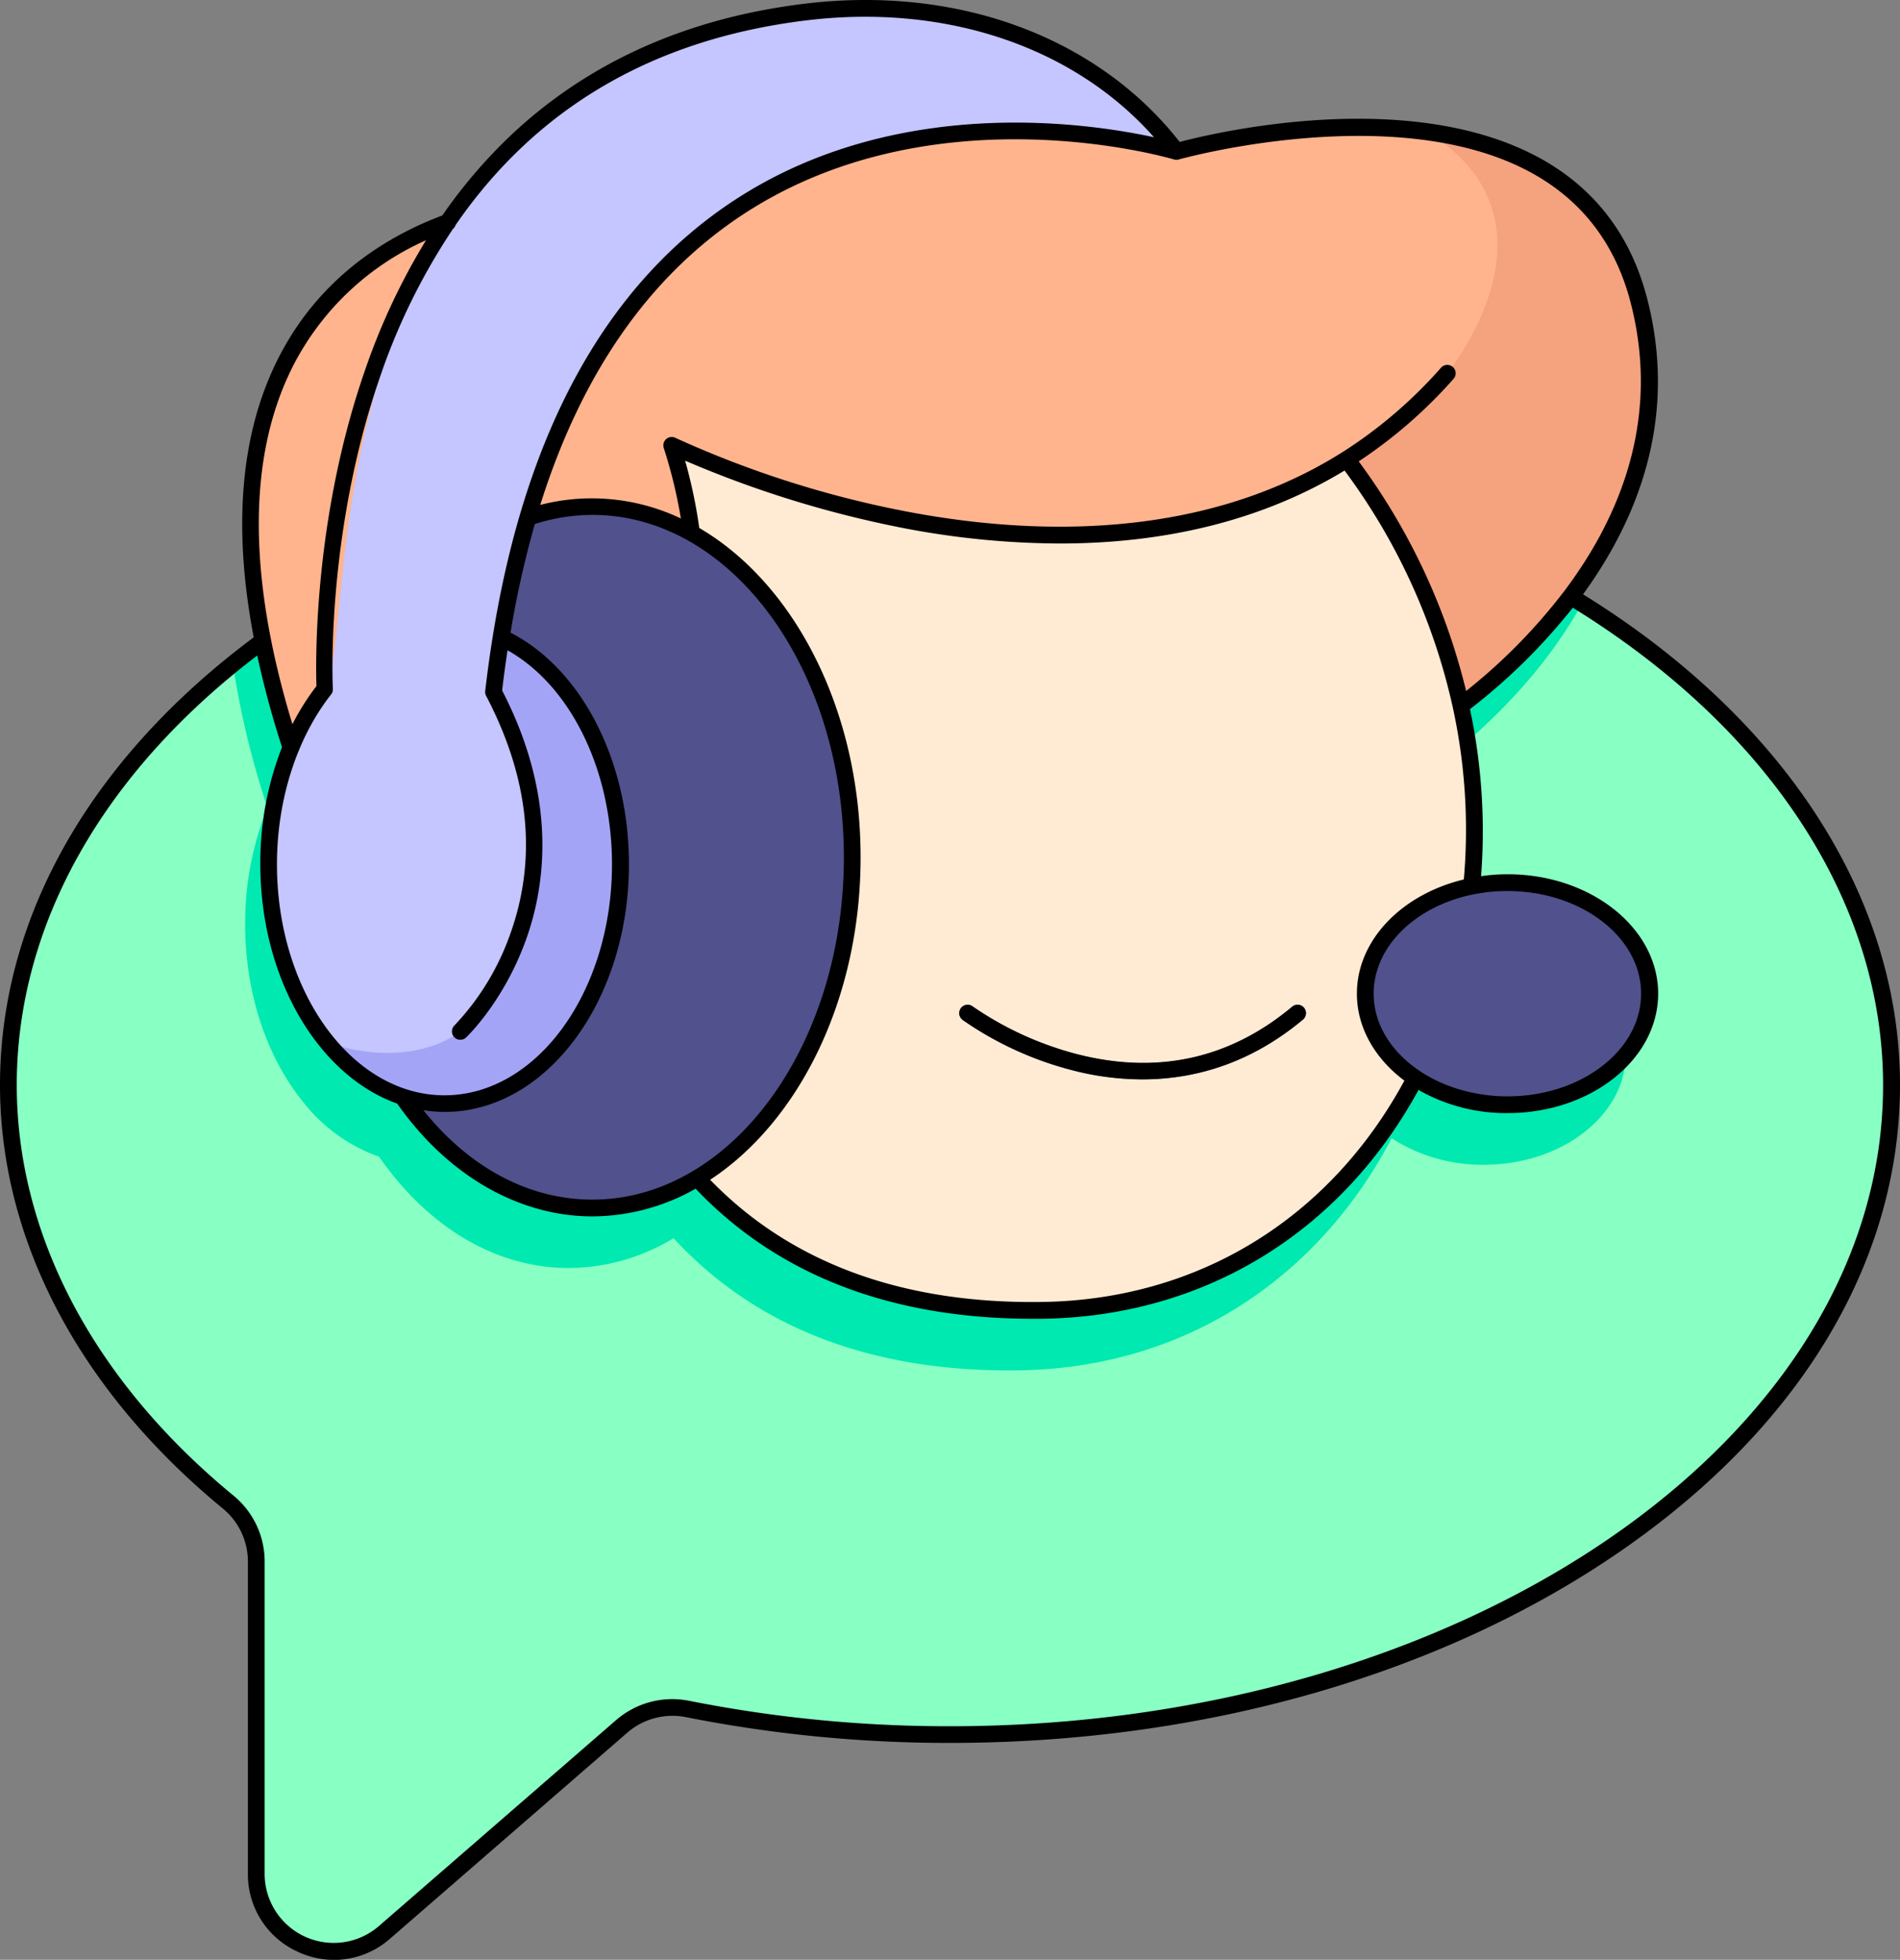
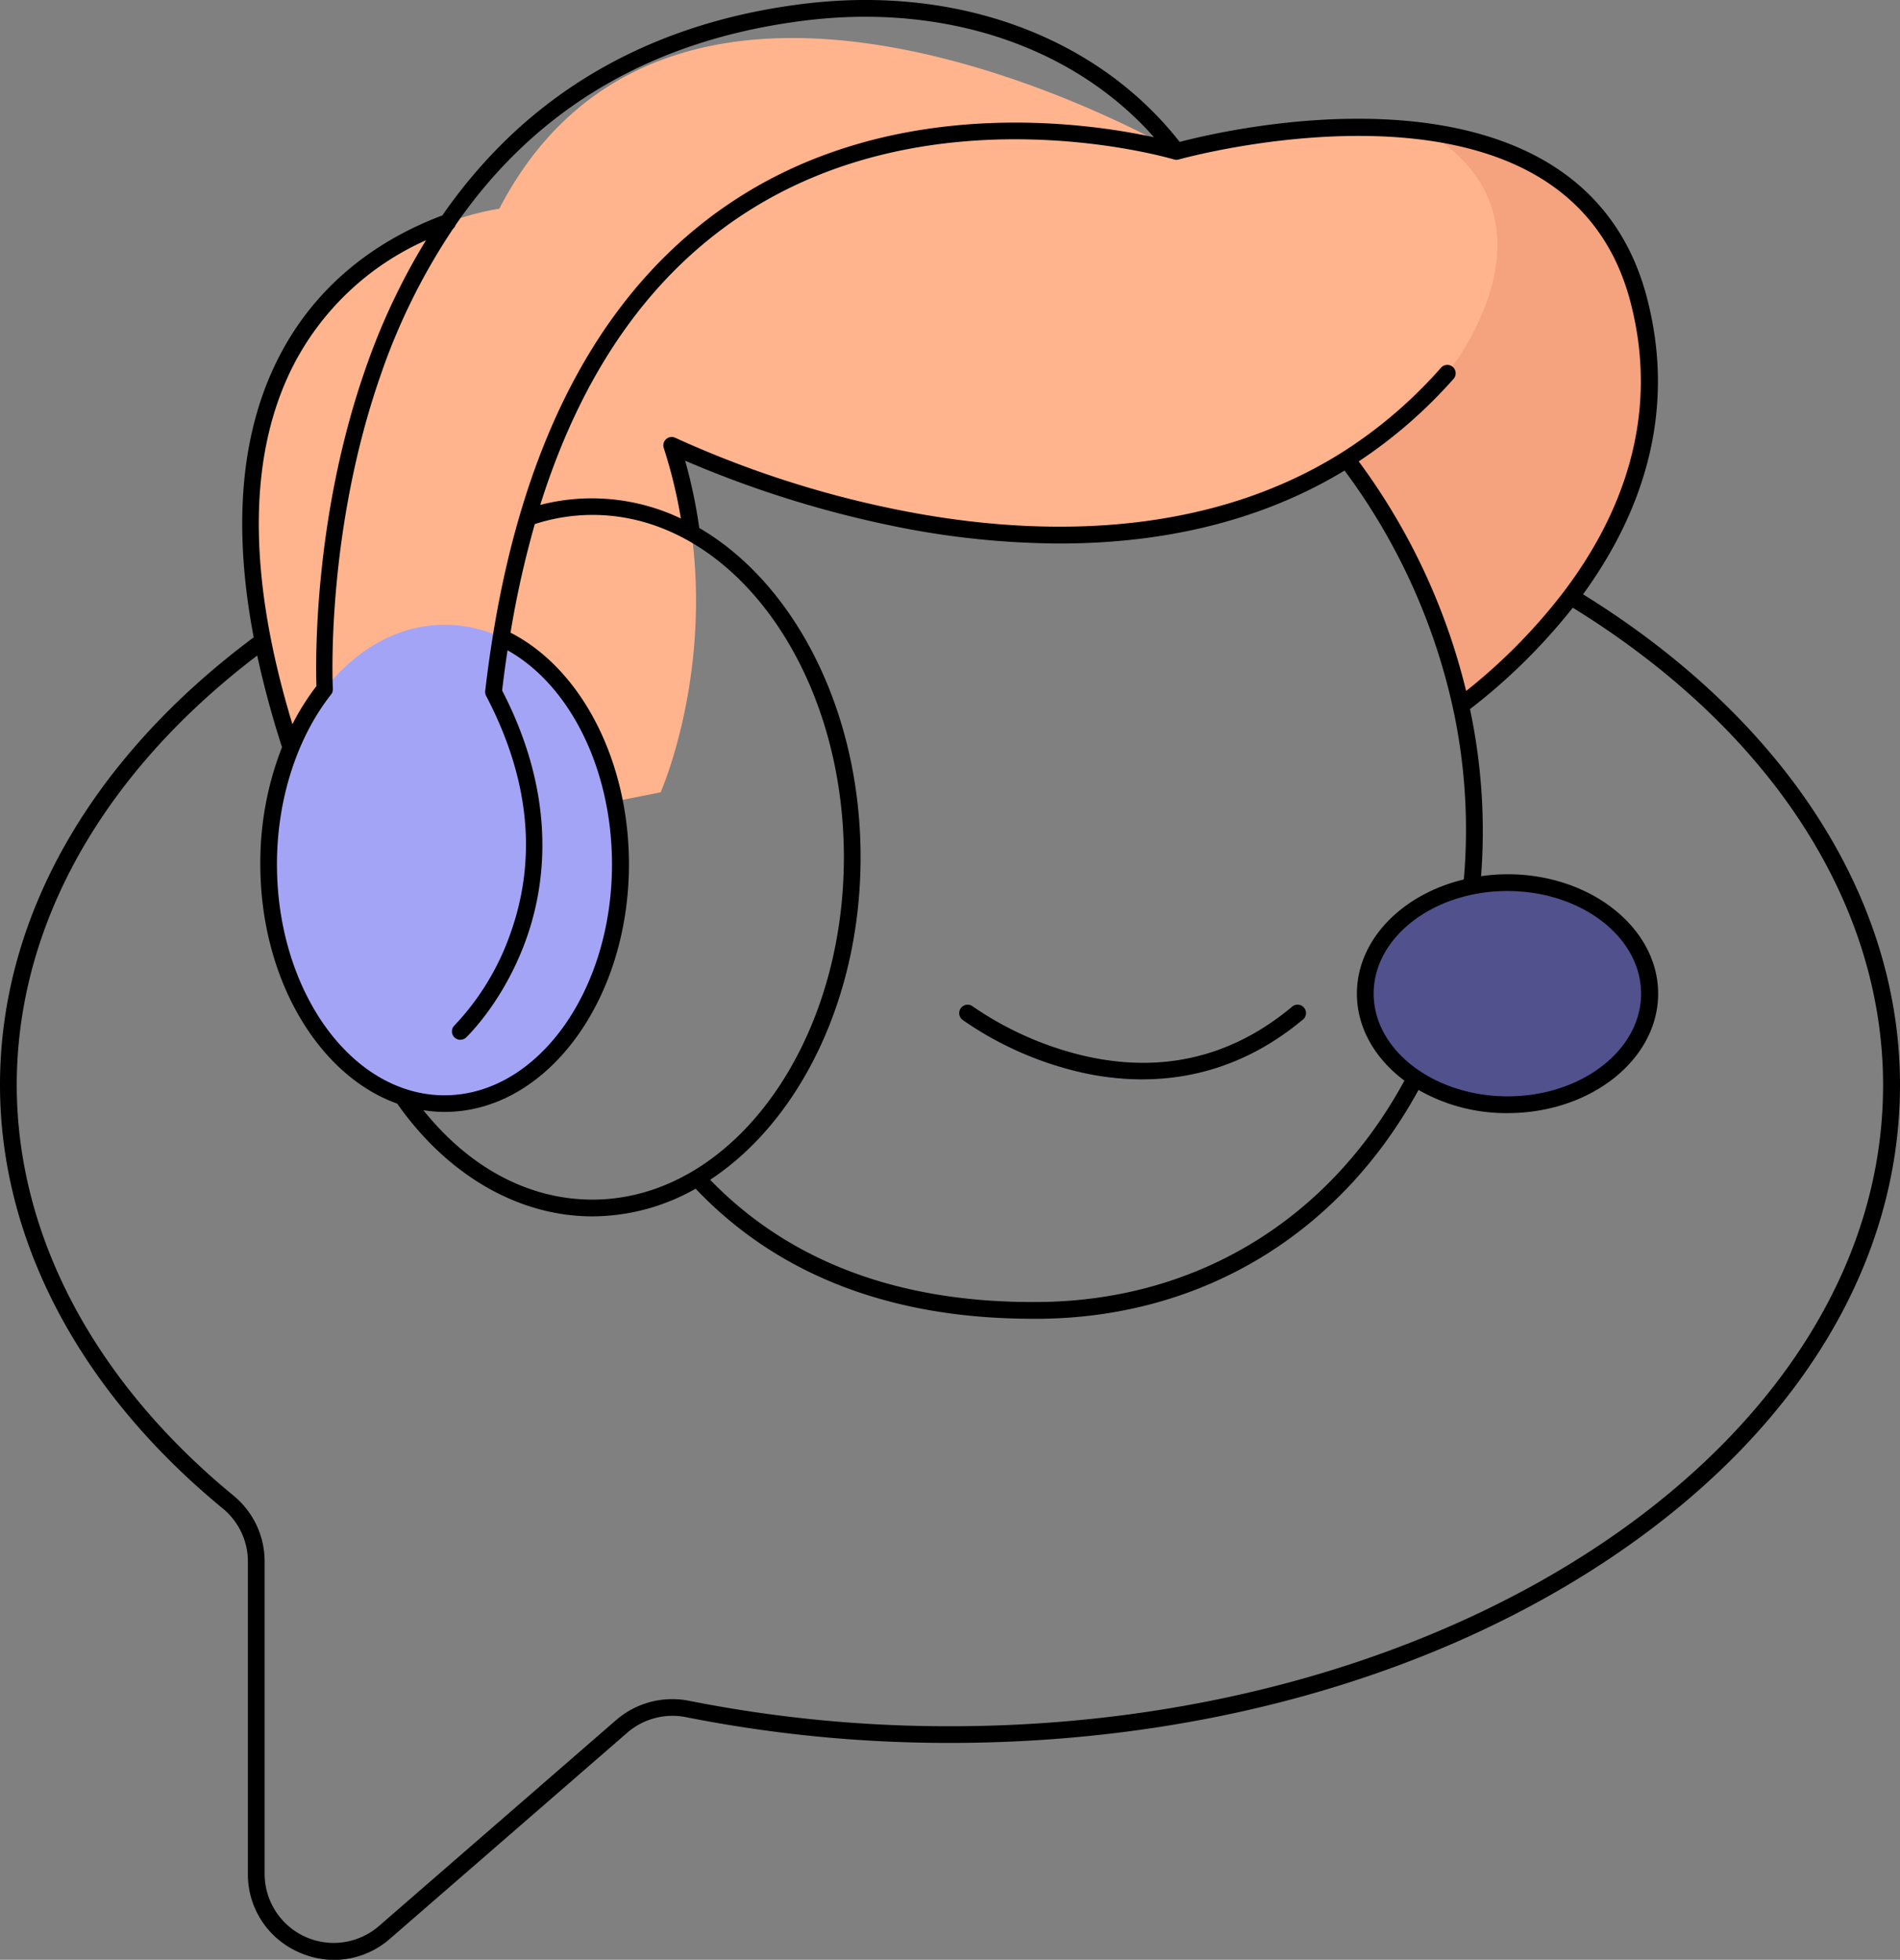
<svg xmlns="http://www.w3.org/2000/svg" viewBox="0 0 453.68 467.97">
  <rect x="0" y="0" width="453.68" height="467.97" fill="#808080" stroke="none" />
  <g id="Calque_2" data-name="Calque 2">
    <g id="_06-_Virtual_Assistant" data-name="06- Virtual Assistant">
-       <path d="m451.68 259.07c0 85.68-100.67 155.13-224.84 155.13a319.49 319.49 0 0 1 -62.8-6.14 18.41 18.41 0 0 0 -15.63 4.19l-56.61 49.16a18.49 18.49 0 0 1 -30.61-14v-74.49a18.4 18.4 0 0 0 -6.67-14.21c-32.78-26.95-52.52-61.71-52.52-99.64 0-38.36 20.18-73.46 53.61-100.53 41.24-33.41 102.65-54.6 171.23-54.6 58.08 0 111 15.21 150.93 40.15 45.4 28.39 73.91 69.39 73.91 114.98z" fill="#88ffc3" />
-       <path d="m354.33 225.1a43.14 43.14 0 0 0 -8.53.84 138.84 138.84 0 0 0 -2.58-43.11c9-6.83 24.31-20.23 34.55-38.74-39.89-24.94-92.85-40.15-150.93-40.15-68.58 0-130 21.19-171.23 54.6a204.36 204.36 0 0 0 8.25 34.31 73.51 73.51 0 0 0 -5.32 27.83c0 17 5.42 32.19 14 42.65a39.8 39.8 0 0 0 17.98 12.87c11.32 16.35 27.43 26.58 45.31 26.58a48.54 48.54 0 0 0 25-7.12c16.58 18 42.31 32.1 82.3 31.56 40.94-.56 72.24-23.1 89.17-55.43a39.82 39.82 0 0 0 22 6.33c18.74 0 33.93-11.87 33.93-26.51s-15.16-26.51-33.9-26.51z" fill="#00e9b1" />
-       <path d="m281.77 71.33c116.61 82.89 76 240.07-33 241.56s-112.2-105.56-112.2-105.56v-113.9z" fill="#ffebd3" />
      <path d="m348.84 168.5a151.28 151.28 0 0 0 -27.27-58.85c-67.65 42.65-161.18-3.34-161.18-3.34 14.46 44.45-2.65 82.88-2.65 82.88l-78.32 15.51c-61.02-142.14 39.79-154.85 39.79-154.85 43.12-82.93 161.71-13.68 161.71-13.68s30.46-8.68 59.72-4.71c22.11 3 43.55 13.22 50.62 39.87 12.98 48.94-25.64 84.44-42.42 97.17z" fill="#ffb48d" />
      <path d="m348.84 168.5a151.28 151.28 0 0 0 -27.27-58.85 111 111 0 0 0 24-20.52s30-36.46-4.94-57.67c22.11 3 43.55 13.22 50.62 39.87 12.99 48.94-25.63 84.44-42.41 97.17z" fill="#f5a27e" />
-       <ellipse cx="141.45" cy="204.7" fill="#51518e" rx="62.03" ry="83.75" />
      <path d="m148.13 206.35c0 31.57-18.8 57.16-42 57.16-10.72 0-20.51-5.51-27.93-14.51-8.62-10.46-14-25.69-14-42.65 0-16.55 5.17-31.45 13.42-41.89 7.49-9.47 17.52-15.27 28.55-15.27a32 32 0 0 1 13.5 3c16.54 7.67 28.46 29.02 28.46 54.16z" fill="#a4a4f7" />
-       <path d="m280.92 36.17s-135.92-41.69-161.28 116.04q-1 6.3-1.79 13c25.76 49.15-7.94 81.05-7.94 81.05s-10.82 9.49-31.71 2.74c-8.62-10.46-14-25.69-14-42.65 0-16.55 5.17-31.45 13.42-41.89s-7.91-146.76 114.82-161.59c41.86-5.06 72.35 12 88.48 33.3z" fill="#c5c5ff" />
-       <path d="m272.76 257.75a66.89 66.89 0 0 1 -16.78-2.2 81.19 81.19 0 0 1 -26.13-12 2 2 0 1 1 2.4-3.2 78.86 78.86 0 0 0 24.86 11.38c19.25 5 36.56 1.14 51.44-11.32a2 2 0 1 1 2.57 3.07c-13.04 10.89-26.58 14.27-38.36 14.27z" fill="#51518e" />
+       <path d="m272.76 257.75a66.89 66.89 0 0 1 -16.78-2.2 81.19 81.19 0 0 1 -26.13-12 2 2 0 1 1 2.4-3.2 78.86 78.86 0 0 0 24.86 11.38c19.25 5 36.56 1.14 51.44-11.32a2 2 0 1 1 2.57 3.07z" fill="#51518e" />
      <ellipse cx="359.95" cy="237.27" fill="#51518e" rx="33.93" ry="26.51" />
      <path d="m378 141.91c13-17.88 22.86-42.16 15.18-71.09-3.84-14.51-12.18-25.49-24.7-32.62-31.16-17.71-78.22-6.57-86.8-4.31-19.68-25.09-53-37.42-89.48-33.01-28.44 3.44-52.28 14.22-70.87 32.05a121.82 121.82 0 0 0 -15.71 18.52c-12.16 4.55-28.51 13.88-38.62 33.04-9.45 17.85-11.59 40.55-6.42 67.7-39.09 29.12-60.58 67.03-60.58 106.88 0 37 18.91 72.95 53.25 101.18a16.36 16.36 0 0 1 5.94 12.67v74.52a20.27 20.27 0 0 0 12 18.65 20.65 20.65 0 0 0 8.56 1.91 20.31 20.31 0 0 0 13.36-5.05l56.61-49.16a16.48 16.48 0 0 1 13.93-3.79 321.87 321.87 0 0 0 63.19 6.18c60.46 0 117.32-16.26 160.12-45.79 43-29.68 66.72-69.23 66.72-111.34 0-44.76-27.56-87.35-75.68-117.14zm-97.73-103.85a2.13 2.13 0 0 0 .67.1 1.71 1.71 0 0 0 .49-.07c.52-.15 52.85-14.72 85 3.59 11.58 6.59 19.25 16.73 22.82 30.16 7.5 28.29-2.69 52-15.72 69.28a135.24 135.24 0 0 1 -23.45 23.88 152.69 152.69 0 0 0 -25.65-54.83 114.37 114.37 0 0 0 22.65-19.71 2 2 0 1 0 -3-2.65 109.74 109.74 0 0 1 -23.58 20.19c-34.37 21.66-75.75 19.61-104.41 14.07a243.23 243.23 0 0 1 -54.82-17.52 2 2 0 0 0 -2.78 2.42 116.49 116.49 0 0 1 4.09 16.84 49.44 49.44 0 0 0 -21.13-4.81 48.89 48.89 0 0 0 -12.45 1.57c9.89-31.49 26.12-54.76 48.54-69.44 45.11-29.52 100.51-13.72 102.73-13.07zm-74.78 166.64c0-35.14-15.87-65.4-38.52-78.63a120 120 0 0 0 -3.38-16.07 255.93 255.93 0 0 0 51.64 16 200.4 200.4 0 0 0 37.82 3.78c22.13 0 46.29-4.26 68-17.42a148.44 148.44 0 0 1 25.86 56.62 136.87 136.87 0 0 1 2.62 41.02c-14.74 3.54-25.53 14.43-25.53 27.27 0 8.18 4.37 15.56 11.34 20.77-17.95 33.1-49.42 52.34-86.6 52.85-33.37.46-60-9.37-79.17-29.18 21.26-13.98 35.92-43.24 35.92-77.01zm-64 81.75c-15.16 0-29.33-7.55-40.4-21.35a33.08 33.08 0 0 0 5.09.41c24.26 0 44-26.54 44-59.16 0-24.62-11.3-46.59-28.28-55.28a233.59 233.59 0 0 1 5.8-25.93 45 45 0 0 1 13.8-2.19c33.11 0 60 36.67 60 81.75s-26.94 81.75-60.05 81.75zm186.51-49.18c0-13.51 14.32-24.51 31.93-24.51s31.93 11 31.93 24.51-14.3 24.52-31.86 24.52-32-11-32-24.52zm-219.82-182.64a1.91 1.91 0 0 0 .59-.87c19.32-28.08 47.4-44.5 83.91-48.91 33.28-4 63.79 6.37 82.88 27.93-16.06-3.5-61.66-10.2-100.15 15-30.4 19.89-49.78 54.85-57.72 104q-1.05 6.45-1.83 13.22a2 2 0 0 0 .21 1.15c10.38 19.8 12.28 39 5.66 57.17a61.11 61.11 0 0 1 -13.19 21.51 2 2 0 0 0 2.75 2.91c.36-.34 8.82-8.47 14.13-22.86 4.85-13.17 7.8-34.24-5.52-60q.57-4.89 1.29-9.6c15 8.42 24.94 28.53 24.94 51.1 0 30.41-17.94 55.16-40 55.16s-40-24.75-40-55.16c0-15.39 4.74-30.21 13-40.65l.08-.13a.57.57 0 0 0 .08-.13 1.2 1.2 0 0 0 .11-.23v-.11c0-.1 0-.19.07-.28s0-.06 0-.1a1.67 1.67 0 0 0 0-.32v-.16c-.11-2.36-1.41-37.7 11.3-74.35a150.87 150.87 0 0 1 17.41-35.29zm-37.68 31.74a65.55 65.55 0 0 1 31.22-29 157.31 157.31 0 0 0 -14.62 31.2c-12.33 35.54-11.72 69.93-11.54 75.26a59.27 59.27 0 0 0 -5.74 9.1c-10.92-35.93-10.7-65.08.68-86.56zm156.34 325.83a317.75 317.75 0 0 1 -62.41-6.1 20.51 20.51 0 0 0 -17.33 4.64l-56.61 49.16a16.49 16.49 0 0 1 -27.3-12.46v-74.52a20.35 20.35 0 0 0 -7.4-15.76c-33.4-27.45-51.79-62.29-51.79-98.09 0-38 20.37-74.35 57.42-102.54a225.77 225.77 0 0 0 5.92 21.88 75.51 75.51 0 0 0 -5.18 27.94c0 27.37 13.89 50.46 32.69 57.18 12 17.11 29 26.92 46.6 26.92a50.16 50.16 0 0 0 24.65-6.61c19.58 20.61 46.63 31.06 80.47 31.06h2.25c38.56-.53 71.2-20.42 89.89-54.64a42.18 42.18 0 0 0 21.29 5.53c19.81 0 35.93-12.79 35.93-28.52s-16.17-28.51-35.93-28.51a44.14 44.14 0 0 0 -6.35.46 140.49 140.49 0 0 0 -2.65-39.89 141.3 141.3 0 0 0 24.55-24.22c47.1 29.06 74.09 70.5 74.09 114 .04 84.4-99.93 153.09-222.8 153.09z" />
      <path d="m229.85 243.53a81.19 81.19 0 0 0 26.13 12 66.89 66.89 0 0 0 16.78 2.2c11.78 0 25.32-3.38 38.36-14.29a2 2 0 1 0 -2.57-3.07c-14.88 12.46-32.19 16.27-51.44 11.32a78.86 78.86 0 0 1 -24.86-11.38 2 2 0 1 0 -2.4 3.2z" />
    </g>
  </g>
</svg>